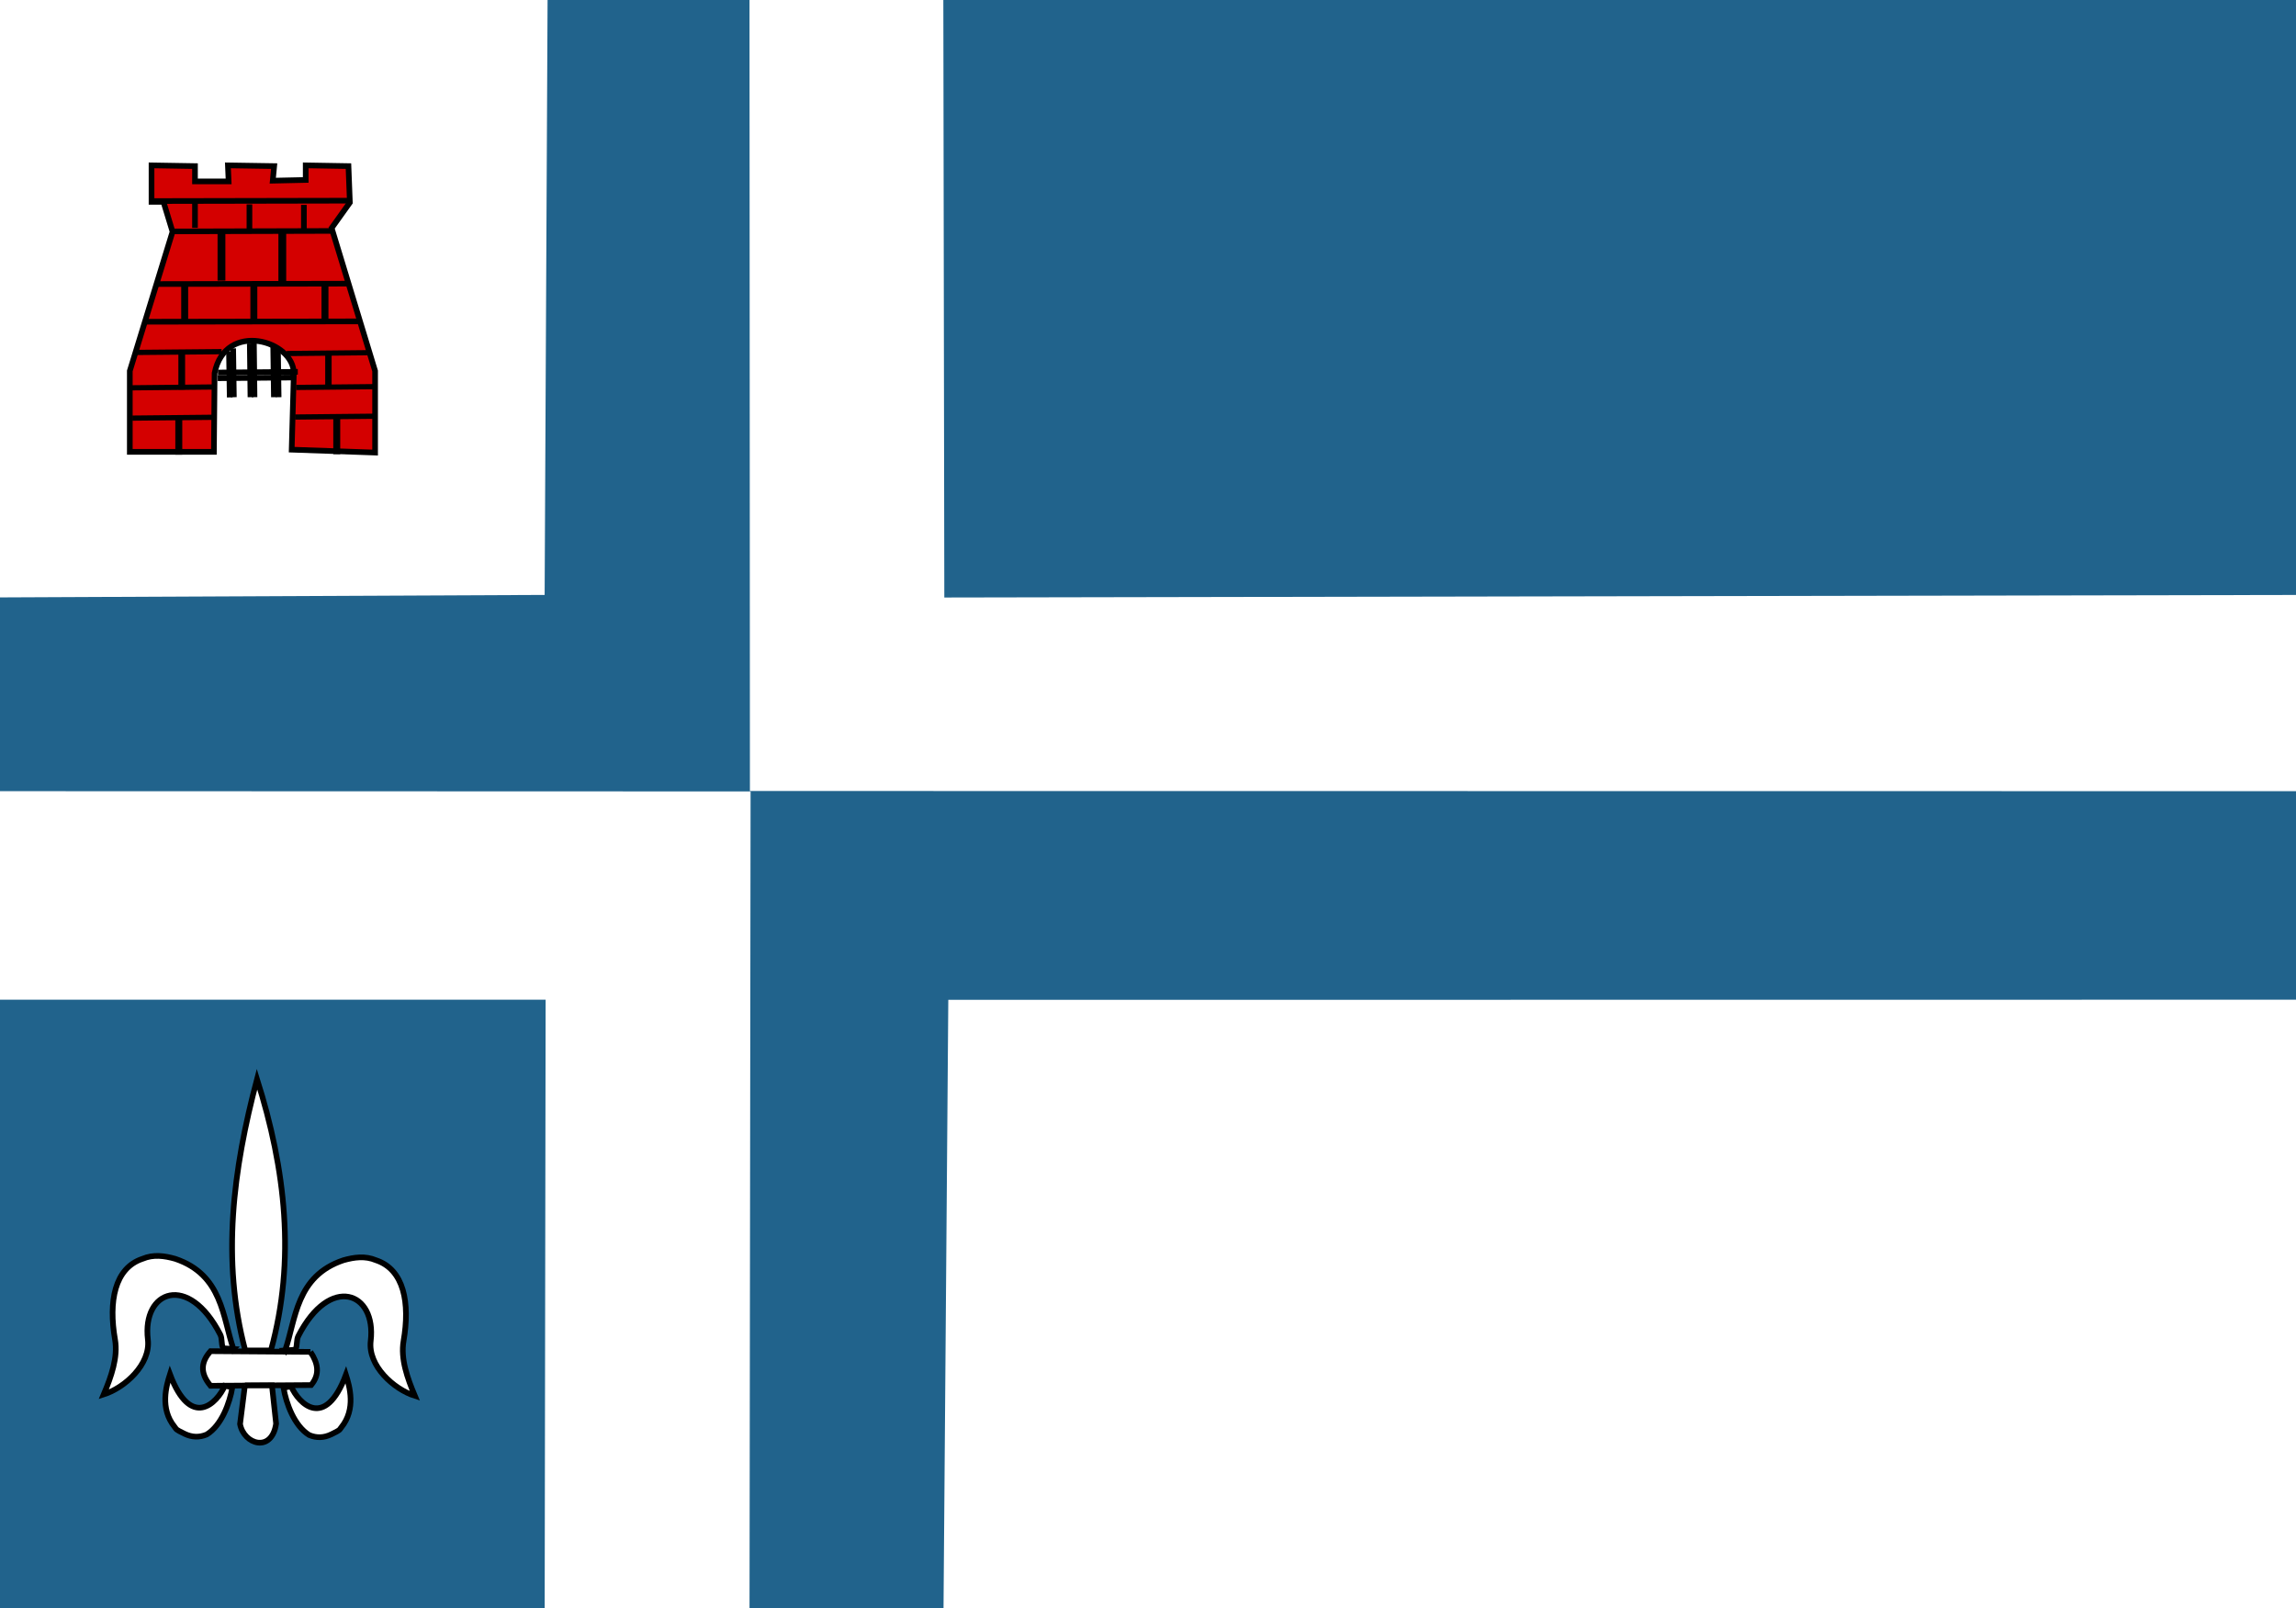
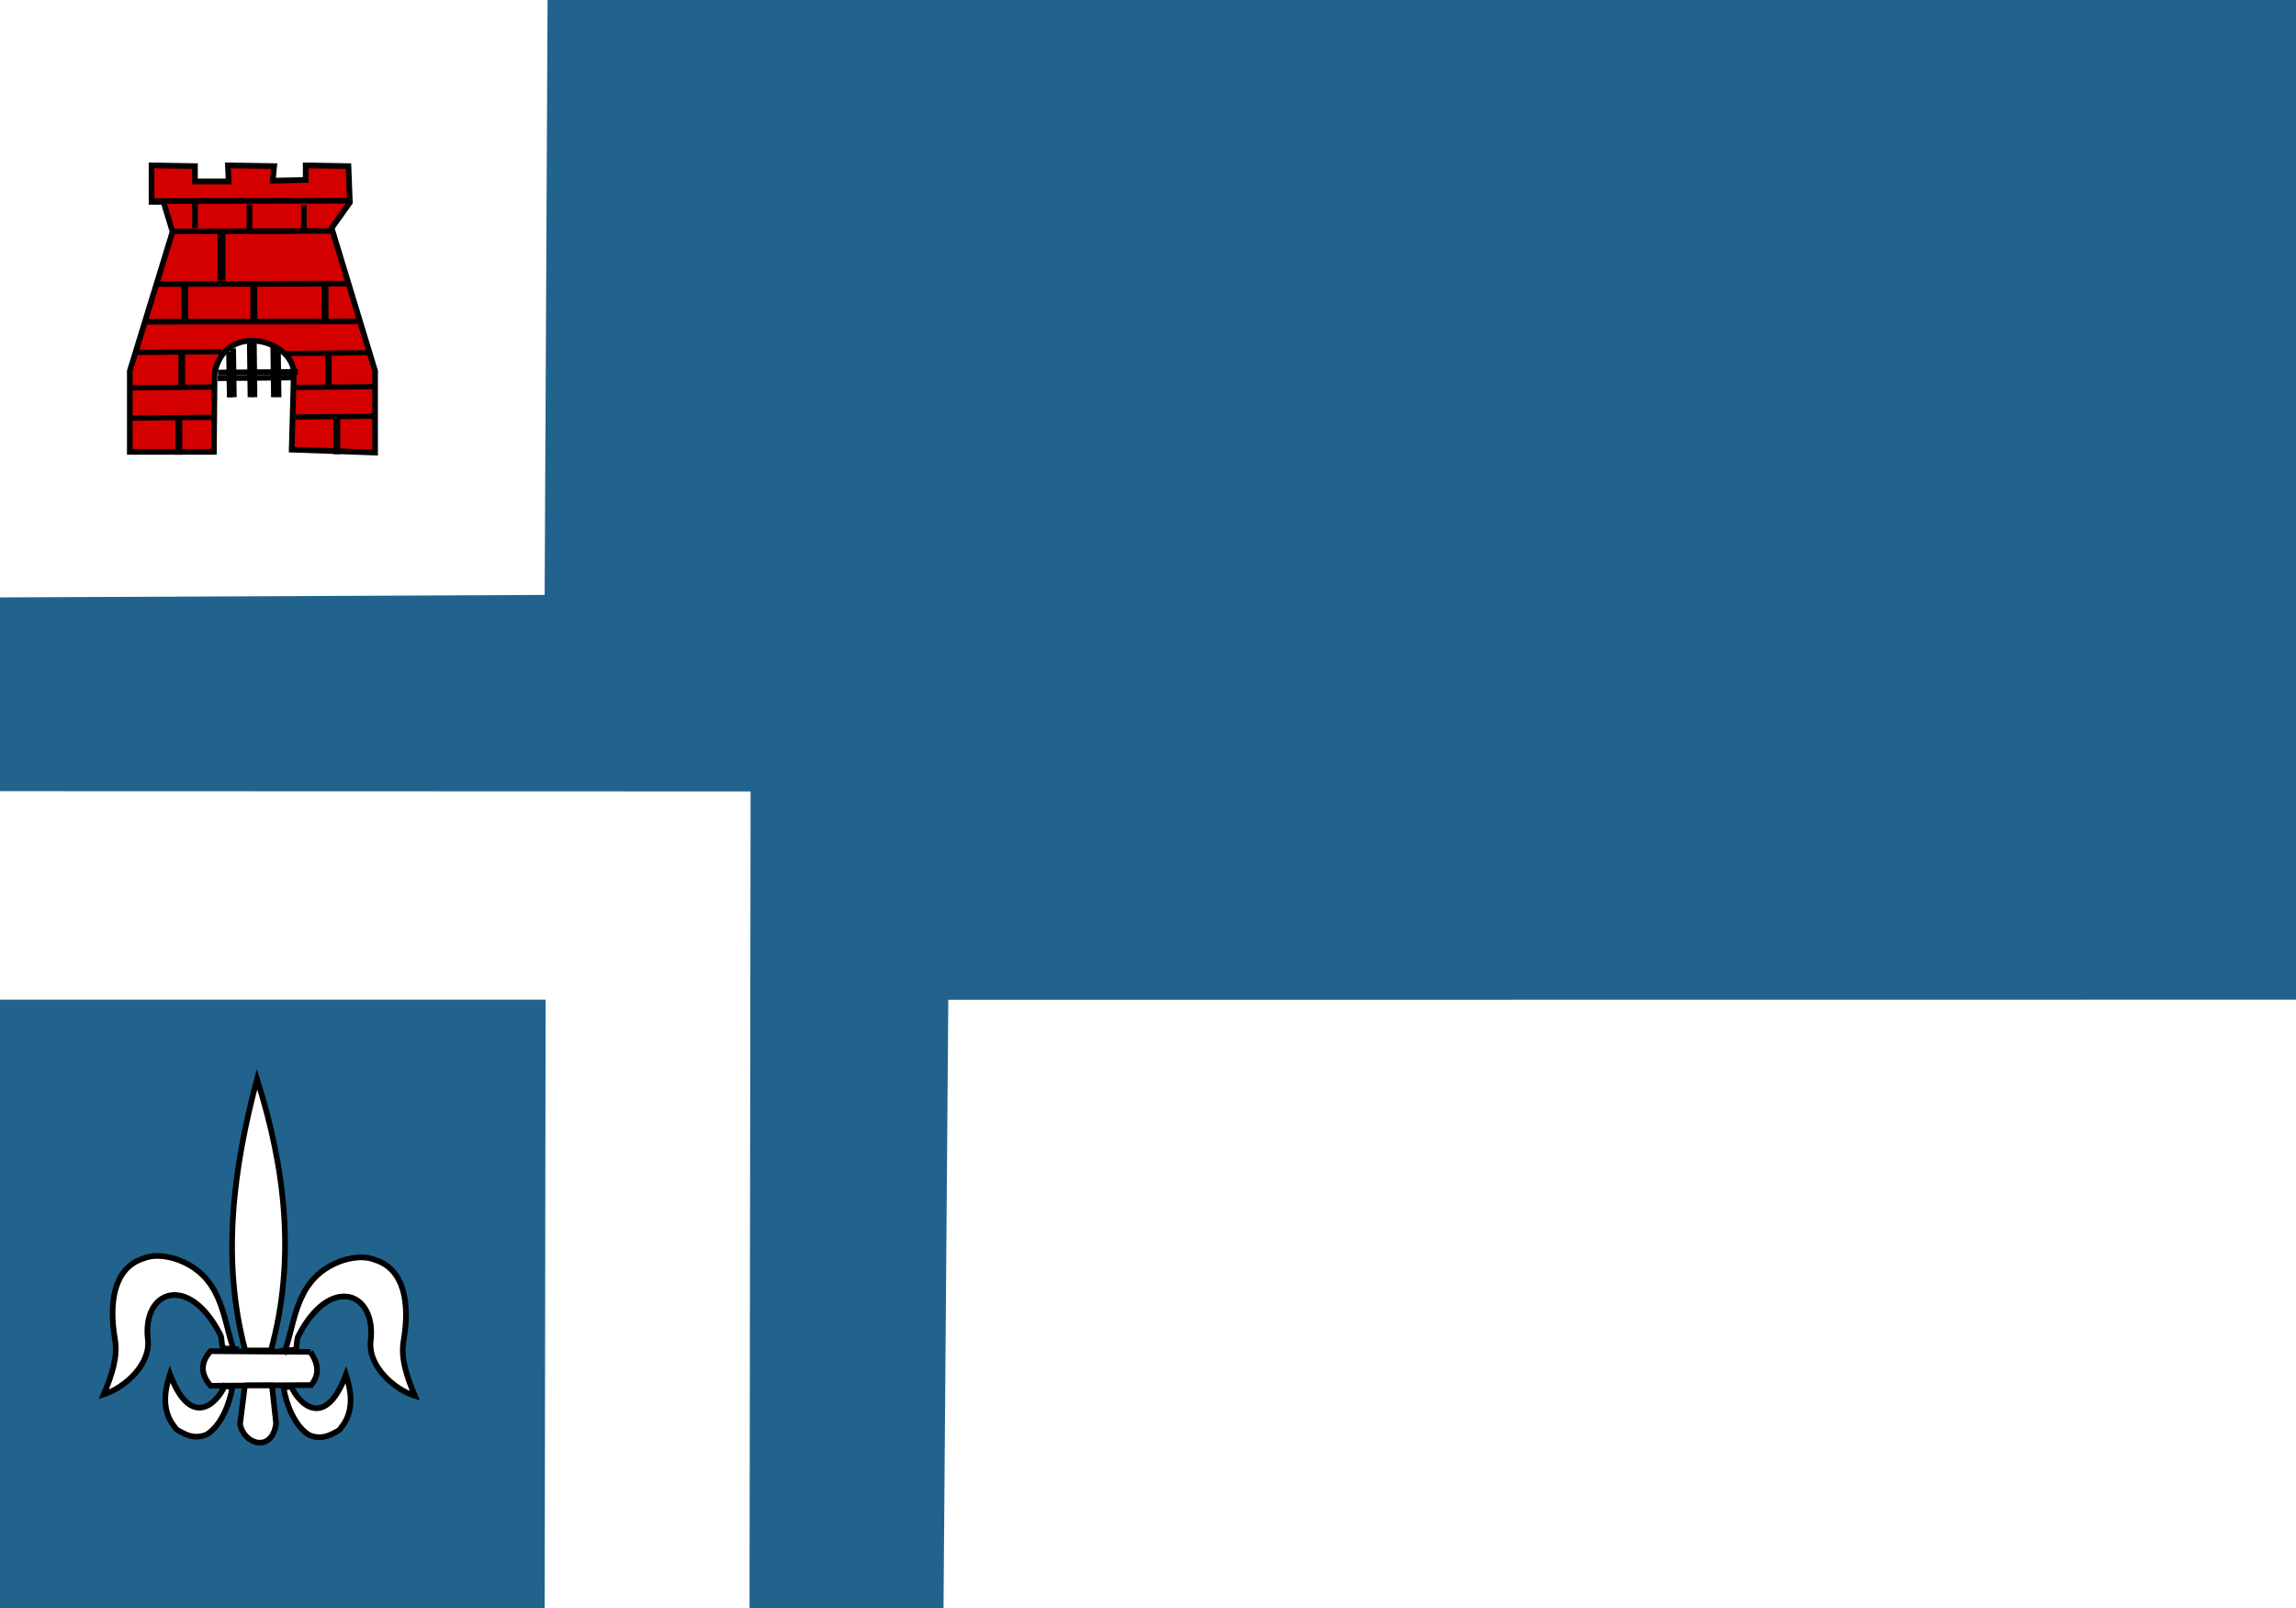
<svg xmlns="http://www.w3.org/2000/svg" xmlns:ns1="http://www.inkscape.org/namespaces/inkscape" xmlns:ns2="http://sodipodi.sourceforge.net/DTD/sodipodi-0.dtd" version="1.1" id="svg3597" height="701.75" width="1001.875" ns1:version="0.48.4 r9939" ns2:docname="Noordoostpolder_vlag.svg">
  <rect width="100%" height="100%" fill="#333333" stroke="none" />
  <ns2:namedview pagecolor="#ffffff" bordercolor="#666666" borderopacity="1" objecttolerance="10" gridtolerance="10" guidetolerance="10" ns1:pageopacity="0" ns1:pageshadow="2" ns1:window-width="1600" ns1:window-height="837" id="namedview3083" showgrid="false" fit-margin-top="0" fit-margin-left="0" fit-margin-right="0" fit-margin-bottom="0" ns1:zoom="0.46705586" ns1:cx="1115.6259" ns1:cy="439.88422" ns1:window-x="-8" ns1:window-y="-8" ns1:window-maximized="1" ns1:current-layer="g4376" showguides="true" ns1:guide-bbox="true">
    <ns2:guide orientation="1,0" position="327.049,735.458" id="guide3096" />
    <ns2:guide orientation="1,0" position="411.621,768.109" id="guide3098" />
    <ns2:guide orientation="0,1" position="820.03,442.131" id="guide3100" />
    <ns2:guide orientation="0,1" position="984.893,356.488" id="guide3102" />
    <ns2:guide orientation="0,1" position="41.751,265.493" id="guide3104" />
    <ns2:guide orientation="1,0" position="237.659,176.638" id="guide3106" />
  </ns2:namedview>
  <defs id="defs3599" />
  <g transform="translate(-7.402,-32.815)" id="layer1">
    <g transform="translate(-15.88,1.222)" id="g4376">
      <path style="fill:#21638c;fill-opacity:1;stroke:#000000;stroke-width:0.019px;stroke-linecap:butt;stroke-linejoin:miter;stroke-opacity:1" d="m 15.663,23.137 -0.177,720.264 1016.575,0.014 L 1031.761,23.305 15.663,23.137 z" id="path3379" ns1:connector-curvature="0" />
      <path style="fill:#ffffff;stroke:#000000;stroke-width:0.02px;stroke-linecap:butt;stroke-linejoin:miter;stroke-opacity:1" d="M 15.061,22.025 14.36,292.338 260.94,291.212 262.264,22.72 z" id="path3381" ns1:connector-curvature="0" ns2:nodetypes="ccccc" />
      <path style="fill:#d40000;stroke:#000000;stroke-width:2.47px;stroke-linecap:butt;stroke-linejoin:miter;stroke-opacity:1" d="m 151.481,194.735 c 0.221,-14.699 -29.99,-23.26 -34.555,-0.318 l -0.306,34.354 -36.696,0 0,-35.308 18.654,-60.755 -3.975,-13.042 -5.199,0 0,-15.905 18.96,0.318 0,6.68 14.678,0 -0.306,-6.998 20.183,0.318 -0.612,6.362 14.373,-0.318 0,-6.362 18.654,0.318 0.612,15.905 -7.951,11.133 18.96,62.346 0,35.626 -36.39,-1.272 0.917,-33.081 z" id="path2995" ns1:connector-curvature="0" />
      <path style="fill:none;stroke:#000000;stroke-width:2.47px;stroke-linecap:butt;stroke-linejoin:miter;stroke-opacity:1" d="m 118.291,196.644 33.944,-0.318" id="path2997" ns1:connector-curvature="0" />
      <path style="fill:none;stroke:#000000;stroke-width:2.47px;stroke-linecap:butt;stroke-linejoin:miter;stroke-opacity:1" d="m 118.37,194.175 34.861,-0.318" id="path2999" ns1:connector-curvature="0" />
      <path style="fill:none;stroke:#000000;stroke-width:2.47px;stroke-linecap:butt;stroke-linejoin:miter;stroke-opacity:1" d="m 125.019,183.612 0.306,21.312" id="path3001" ns1:connector-curvature="0" />
      <path style="fill:none;stroke:#000000;stroke-width:2.455px;stroke-linecap:butt;stroke-linejoin:miter;stroke-opacity:1" d="m 123.202,184.949 0.321,20.068" id="path3001-1" ns1:connector-curvature="0" />
      <path style="fill:none;stroke:#000000;stroke-width:2.493px;stroke-linecap:butt;stroke-linejoin:miter;stroke-opacity:1" d="m 132.302,181.504 0.284,23.414" id="path3001-11" ns1:connector-curvature="0" />
      <path style="fill:none;stroke:#000000;stroke-width:2.5px;stroke-linecap:butt;stroke-linejoin:miter;stroke-opacity:1" d="m 134.046,180.799 0.277,24.116" id="path3001-2" ns1:connector-curvature="0" />
      <path style="fill:none;stroke:#000000;stroke-width:2.478px;stroke-linecap:butt;stroke-linejoin:miter;stroke-opacity:1" d="m 142.512,182.914 0.298,22.012" id="path3001-14" ns1:connector-curvature="0" />
      <path style="fill:none;stroke:#000000;stroke-width:2.47px;stroke-linecap:butt;stroke-linejoin:miter;stroke-opacity:1" d="m 144.552,183.618 0.306,21.312" id="path3001-3" ns1:connector-curvature="0" />
      <path style="fill:none;stroke:#000000;stroke-width:2.47px;stroke-linecap:butt;stroke-linejoin:miter;stroke-opacity:1" d="m 86.051,171.995 93.997,-0.157" id="path3067" ns1:connector-curvature="0" />
      <path style="fill:none;stroke:#000000;stroke-width:2.459px;stroke-linecap:butt;stroke-linejoin:miter;stroke-opacity:1" d="m 89.905,119.335 86.742,-0.169" id="path3067-2" ns1:connector-curvature="0" />
      <path style="fill:none;stroke:#000000;stroke-width:2.425px;stroke-linecap:butt;stroke-linejoin:miter;stroke-opacity:1" d="m 98.819,132.578 69.974,-0.204" id="path3067-1" ns1:connector-curvature="0" />
      <path style="fill:none;stroke:#000000;stroke-width:2.454px;stroke-linecap:butt;stroke-linejoin:miter;stroke-opacity:1" d="m 91.114,155.55 84.325,-0.173" id="path3067-8" ns1:connector-curvature="0" />
      <path style="fill:none;stroke:#000000;stroke-width:2.274px;stroke-linecap:butt;stroke-linejoin:miter;stroke-opacity:1" d="m 81.036,214.055 35.157,-0.357" id="path3067-7" ns1:connector-curvature="0" />
      <path style="fill:none;stroke:#000000;stroke-width:2.274px;stroke-linecap:butt;stroke-linejoin:miter;stroke-opacity:1" d="m 152.025,213.582 35.157,-0.357" id="path3067-7-6" ns1:connector-curvature="0" />
      <path style="fill:none;stroke:#000000;stroke-width:2.274px;stroke-linecap:butt;stroke-linejoin:miter;stroke-opacity:1" d="m 80.885,200.829 35.157,-0.357" id="path3067-7-8" ns1:connector-curvature="0" />
      <path style="fill:none;stroke:#000000;stroke-width:2.274px;stroke-linecap:butt;stroke-linejoin:miter;stroke-opacity:1" d="m 152.479,200.672 35.157,-0.357" id="path3067-7-2" ns1:connector-curvature="0" />
      <path style="fill:none;stroke:#000000;stroke-width:2.289px;stroke-linecap:butt;stroke-linejoin:miter;stroke-opacity:1" d="m 82.859,185.392 37.11,-0.342" id="path3067-7-9" ns1:connector-curvature="0" />
      <path style="fill:none;stroke:#000000;stroke-width:2.274px;stroke-linecap:butt;stroke-linejoin:miter;stroke-opacity:1" d="m 148.393,185.872 35.157,-0.357" id="path3067-7-4" ns1:connector-curvature="0" />
      <path style="fill:none;stroke:#000000;stroke-width:2.47px;stroke-linecap:butt;stroke-linejoin:miter;stroke-opacity:1" d="m 108.364,119.889 0,11.133" id="path3176" ns1:connector-curvature="0" />
      <path style="fill:none;stroke:#000000;stroke-width:2.47px;stroke-linecap:butt;stroke-linejoin:miter;stroke-opacity:1" d="m 132.124,120.779 0,11.133" id="path3176-3" ns1:connector-curvature="0" />
      <path style="fill:none;stroke:#000000;stroke-width:2.47px;stroke-linecap:butt;stroke-linejoin:miter;stroke-opacity:1" d="m 155.885,121.002 0,11.133" id="path3176-2" ns1:connector-curvature="0" />
      <path style="fill:none;stroke:#000000;stroke-width:3.403px;stroke-linecap:butt;stroke-linejoin:miter;stroke-opacity:1" d="m 119.923,132.928 0,21.127" id="path3176-38" ns1:connector-curvature="0" />
-       <path style="fill:none;stroke:#000000;stroke-width:3.403px;stroke-linecap:butt;stroke-linejoin:miter;stroke-opacity:1" d="m 146.466,133.373 0,21.127" id="path3176-38-7" ns1:connector-curvature="0" />
      <path style="fill:none;stroke:#000000;stroke-width:3.028px;stroke-linecap:butt;stroke-linejoin:miter;stroke-opacity:1" d="m 103.868,155.278 0,16.728" id="path3176-38-2" ns1:connector-curvature="0" />
      <path style="fill:none;stroke:#000000;stroke-width:3.028px;stroke-linecap:butt;stroke-linejoin:miter;stroke-opacity:1" d="m 134.051,154.944 0,16.728" id="path3176-38-2-7" ns1:connector-curvature="0" />
      <path style="fill:none;stroke:#000000;stroke-width:3.028px;stroke-linecap:butt;stroke-linejoin:miter;stroke-opacity:1" d="m 165.089,154.944 0,16.728" id="path3176-38-2-9" ns1:connector-curvature="0" />
      <path style="fill:none;stroke:#000000;stroke-width:2.941px;stroke-linecap:butt;stroke-linejoin:miter;stroke-opacity:1" d="m 102.584,185.807 0,15.788" id="path3176-38-2-1" ns1:connector-curvature="0" />
      <path style="fill:none;stroke:#000000;stroke-width:2.798px;stroke-linecap:butt;stroke-linejoin:miter;stroke-opacity:1" d="m 166.588,185.669 0,14.284" id="path3176-38-2-8" ns1:connector-curvature="0" />
      <path style="fill:none;stroke:#000000;stroke-width:3.028px;stroke-linecap:butt;stroke-linejoin:miter;stroke-opacity:1" d="m 101.3,213.282 0,16.728" id="path3176-38-2-5" ns1:connector-curvature="0" />
      <path style="fill:none;stroke:#000000;stroke-width:3.028px;stroke-linecap:butt;stroke-linejoin:miter;stroke-opacity:1" d="m 170.227,213.059 0,16.728" id="path3176-38-2-2" ns1:connector-curvature="0" />
      <path style="fill:#ffffff;stroke:#000000;stroke-width:0.019px;stroke-linecap:butt;stroke-linejoin:miter;stroke-opacity:1" d="m 437.079,467.916 -2.177,277.15 600.33,3.329 0.576,-280.544 z" id="path3495" ns1:connector-curvature="0" ns2:nodetypes="ccccc" />
-       <path style="fill:#ffffff;stroke:#000000;stroke-width:0.019px;stroke-linecap:butt;stroke-linejoin:miter;stroke-opacity:1" d="m 350.33,23.39 0.185,353.387 682.771,0.078 0.381,-85.643 -598.324,1.128 -0.441,-268.573 z" id="path3497" ns1:connector-curvature="0" ns2:nodetypes="ccccccc" />
      <path style="fill:#ffffff;stroke:#000000;stroke-width:0.019px;stroke-linecap:butt;stroke-linejoin:miter;stroke-opacity:1" d="m 14.755,376.855 0,90.996 246.616,0 -0.431,274.804 89.39,0.099 0.473,-365.788 -337.118,-0.111 z" id="path3499" ns1:connector-curvature="0" ns2:nodetypes="cccccccc" />
      <path style="fill:#ffffff;stroke:#000000;stroke-width:2.47px;stroke-linecap:butt;stroke-linejoin:miter;stroke-opacity:1" d="m 158.75,621.538 -43.593,-0.315 c -3.824,4.315 -5.021,9.127 0,15.115 l 43.895,-0.315 c 4.011,-4.828 2.923,-9.657 -0.303,-14.485 z" id="path3325" ns1:connector-curvature="0" />
      <path style="fill:#ffffff;stroke:#000000;stroke-width:2.47px;stroke-linecap:butt;stroke-linejoin:miter;stroke-opacity:1" d="m 125.148,620.278 c -4.688,-13.617 -4.757,-32.447 -25.429,-39.362 -4.743,-1.332 -9.485,-1.998 -14.228,0 -12.245,4.047 -14.893,18.686 -12.018,35.252 1.346,7.754 -1.654,16.148 -4.935,23.948 9.125,-2.903 20.565,-13.082 19.267,-23.99 -2.554,-21.45 17.767,-29.119 31.574,-2.157 0.94,1.835 0.343,3.831 1.228,5.994 l 4.541,0.315 z" id="path3327" ns1:connector-curvature="0" />
      <path style="fill:#ffffff;stroke:#000000;stroke-width:2.47px;stroke-linecap:butt;stroke-linejoin:miter;stroke-opacity:1" d="m 147.701,620.908 c 4.687,-13.617 4.757,-32.447 25.429,-39.362 4.743,-1.332 9.485,-1.998 14.228,0 12.245,4.047 14.893,18.686 12.018,35.252 -1.346,7.754 1.654,16.148 4.935,23.948 -9.125,-2.903 -20.565,-13.082 -19.267,-23.99 2.554,-21.45 -17.767,-29.119 -31.574,-2.157 -0.94,1.835 -0.343,3.831 -1.228,5.994 l -4.541,0.315 z" id="path3327-8" ns1:connector-curvature="0" />
      <path style="fill:#ffffff;stroke:#000000;stroke-width:2.47px;stroke-linecap:butt;stroke-linejoin:miter;stroke-opacity:1" d="m 124.693,636.967 c -1.185,6.813 -4.652,16.577 -11.201,20.626 -3.229,1.37 -6.458,1.255 -9.687,-0.315 -4.132,-2.019 -3.347,-1.796 -4.373,-3.061 -6.444,-7.942 -3.614,-17.808 -1.985,-22.918 9.157,24.32 20.609,12.595 23.915,5.038 l 3.33,0.63 z" id="path3351" ns1:connector-curvature="0" />
      <path style="fill:#ffffff;stroke:#000000;stroke-width:2.47px;stroke-linecap:butt;stroke-linejoin:miter;stroke-opacity:1" d="m 146.982,637.201 c 1.185,6.813 4.652,16.577 11.201,20.626 3.229,1.37 6.458,1.255 9.687,-0.315 4.132,-2.019 3.347,-1.796 4.373,-3.061 6.444,-7.942 3.614,-17.808 1.985,-22.918 -9.157,24.32 -20.609,12.595 -23.915,5.038 l -3.33,0.63 z" id="path3351-6" ns1:connector-curvature="0" />
      <path style="fill:#ffffff;stroke:#000000;stroke-width:2.47px;stroke-linecap:butt;stroke-linejoin:miter;stroke-opacity:1" d="m 130.143,636.18 -2.119,16.847 c 1.63,8.899 13.842,12.718 15.742,-0.157 l -1.816,-16.689 -11.806,0 z" id="path3375" ns1:connector-curvature="0" />
      <path style="fill:#ffffff;stroke:#000000;stroke-width:2.47px;stroke-linecap:butt;stroke-linejoin:miter;stroke-opacity:1" d="m 130.294,620.908 c -10.475,-39.467 -5.318,-78.933 5.146,-118.4 12.48,39.467 16.932,78.933 6.055,118.4 l -11.201,0 z" id="path3377" ns1:connector-curvature="0" />
    </g>
  </g>
</svg>